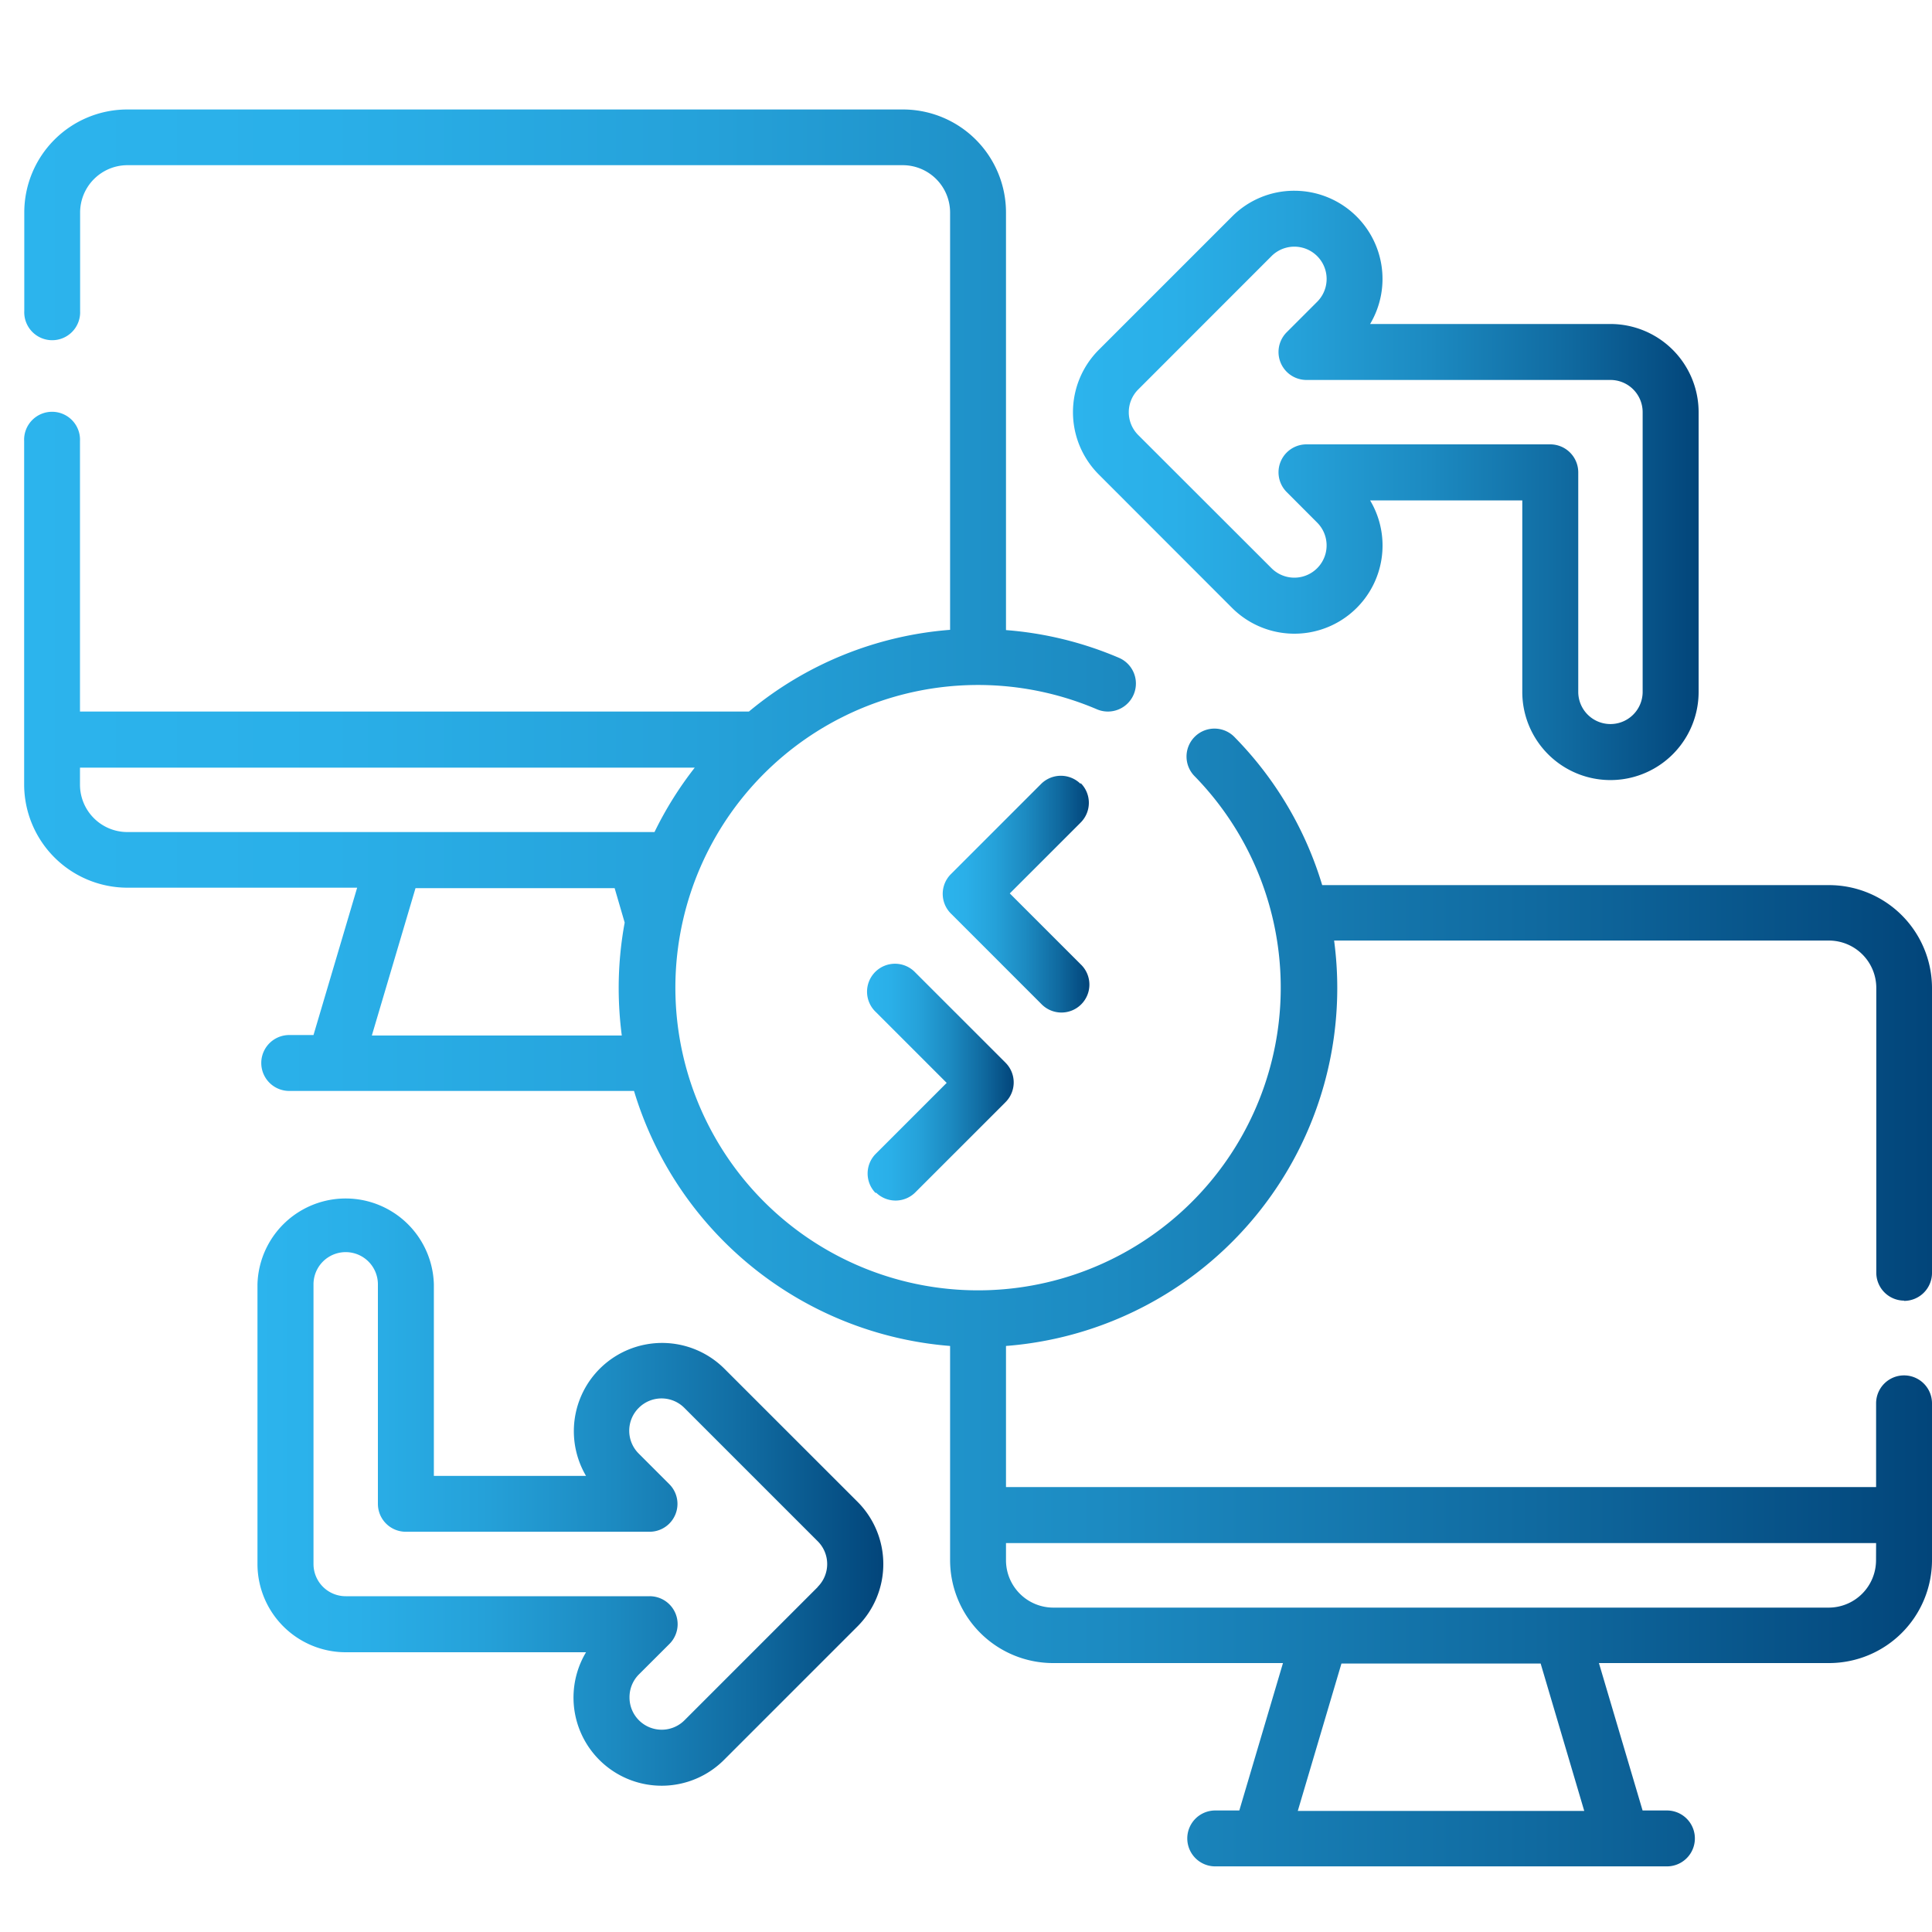
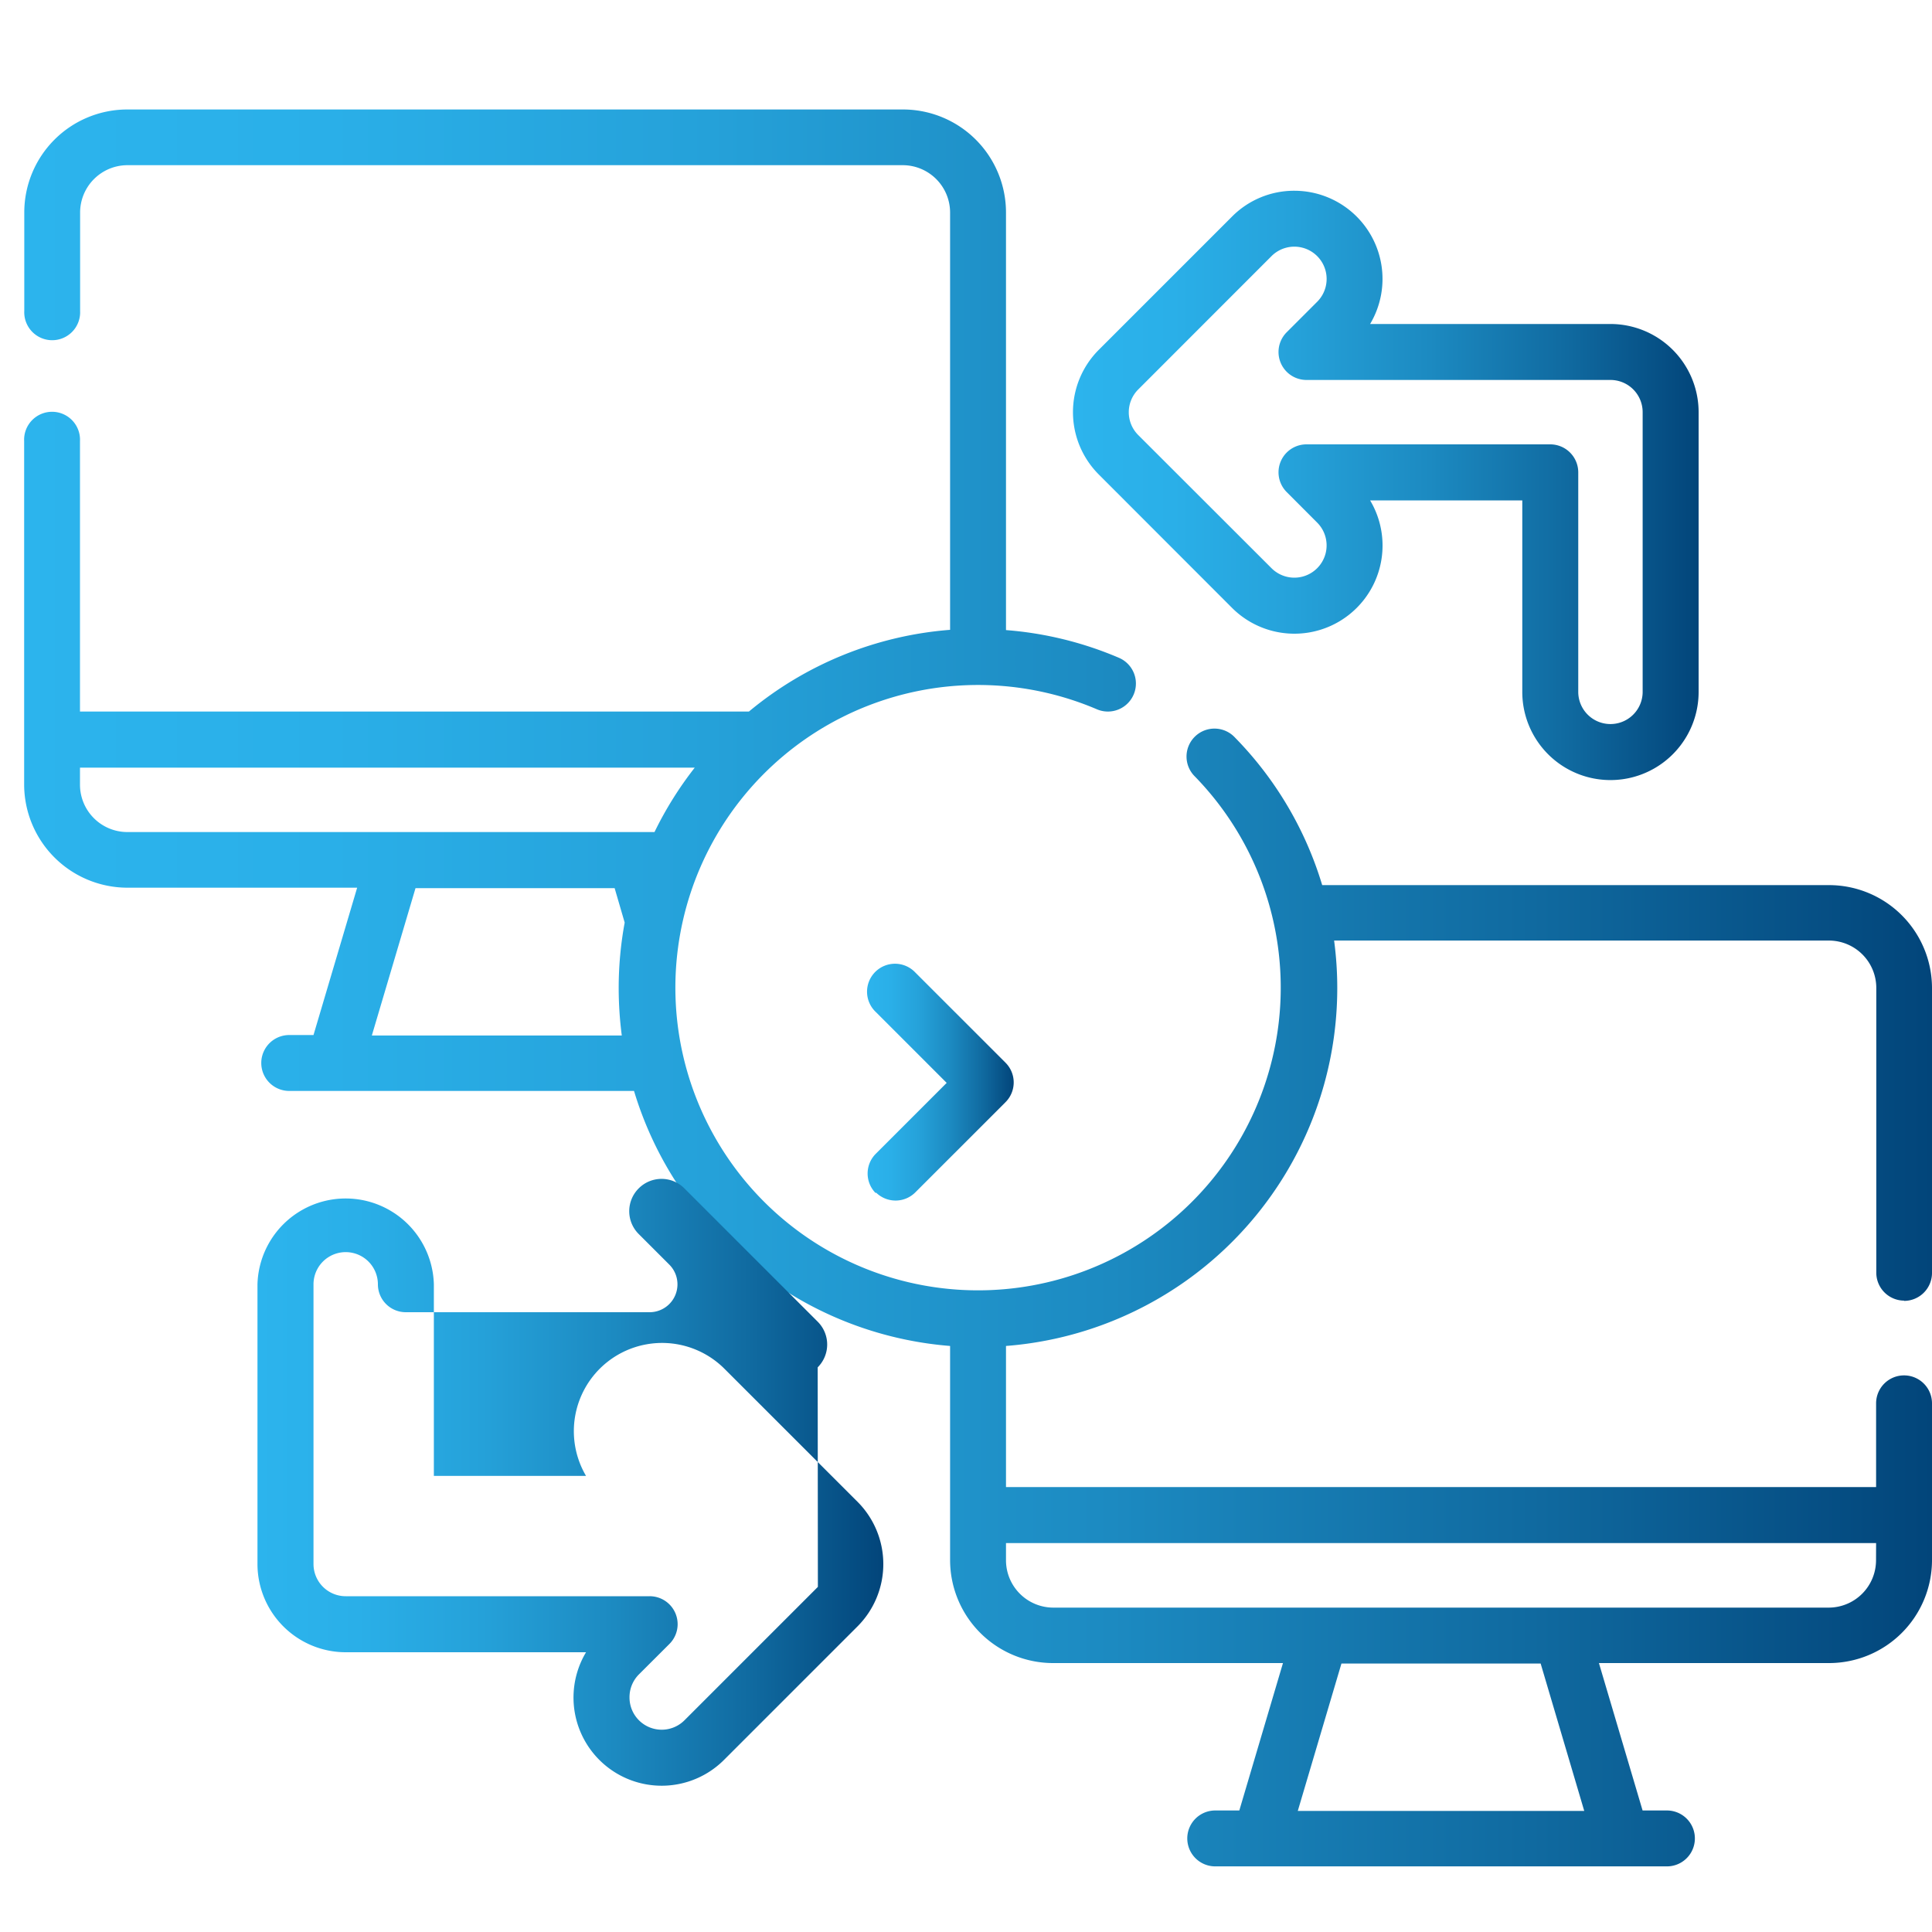
<svg xmlns="http://www.w3.org/2000/svg" xmlns:xlink="http://www.w3.org/1999/xlink" viewBox="0 0 300 300">
  <linearGradient id="a" gradientUnits="userSpaceOnUse" x1="3.75" x2="300" y1="153.44" y2="153.44">
    <stop offset="0" stop-color="#2cb4ed" />
    <stop offset=".16" stop-color="#2aafe8" />
    <stop offset=".36" stop-color="#25a1d9" />
    <stop offset=".57" stop-color="#1c8ac1" />
    <stop offset=".79" stop-color="#106aa0" />
    <stop offset="1" stop-color="#02457a" />
  </linearGradient>
  <linearGradient id="b" x1="146.36" x2="169.07" xlink:href="#a" y1="138.83" y2="138.83" />
  <linearGradient id="c" x1="134.67" x2="157.38" xlink:href="#a" y1="168.05" y2="168.05" />
  <linearGradient id="d" x1="166.6" x2="263.76" xlink:href="#a" y1="75.38" y2="75.38" />
  <linearGradient id="e" x1="39.98" x2="137.15" xlink:href="#a" y1="231.5" y2="231.5" />
  <path d="m295.66 202a4.34 4.34 0 0 0 4.34-4.34v-44.22a16 16 0 0 0 -16-16h-78.69a55.58 55.58 0 0 0 -13.54-22.91 4.34 4.34 0 1 0 -6.21 6.06 47 47 0 1 1 -15.23-10.45 4.34 4.34 0 1 0 3.41-8 55.44 55.44 0 0 0 -17.53-4.3v-64.84a16 16 0 0 0 -16-16h-120.44a16 16 0 0 0 -16 16v15.28a4.34 4.34 0 1 0 8.67 0v-15.28a7.36 7.36 0 0 1 7.35-7.35h120.39a7.36 7.36 0 0 1 7.35 7.35v64.8a55.55 55.55 0 0 0 -31.24 12.69h-103.87v-42a4.34 4.34 0 1 0 -8.67 0v53.35a16.05 16.05 0 0 0 16 16h35.71l-6.78 22.88h-3.77a4.34 4.34 0 1 0 0 8.68h53.54a55.88 55.88 0 0 0 49.08 39.6v33.24a16 16 0 0 0 16 16h35.69l-6.78 22.89h-3.74a4.34 4.34 0 0 0 0 8.68h70.14a4.34 4.34 0 0 0 0-8.68h-3.78l-6.78-22.89h35.72a16 16 0 0 0 16-16v-24.33a4.34 4.34 0 1 0 -8.68 0v13h-135.11v-21.91a55.74 55.74 0 0 0 50.95-62.95h76.84a7.36 7.36 0 0 1 7.35 7.35v44.22a4.34 4.34 0 0 0 4.34 4.34zm-283.24-80.12v-2.68h95.46a56 56 0 0 0 -6.25 10h-81.85a7.36 7.36 0 0 1 -7.36-7.32zm45.32 38.91 6.78-22.88h30.92l1.56 5.35a56 56 0 0 0 -.93 10.18 57.55 57.55 0 0 0 .48 7.35zm188.26 120.41h-44.48l6.78-22.89h30.93zm45.31-38.92a7.36 7.36 0 0 1 -7.35 7.35h-120.4a7.36 7.36 0 0 1 -7.35-7.35v-2.67h135.11z" fill="url(#a)" />
-   <path d="m167.8 121.73a4.35 4.35 0 0 0 -6.14 0l-14 14a4.32 4.32 0 0 0 0 6.13l14 14a4.34 4.34 0 1 0 6.14-6.13l-11-11 11-11a4.33 4.33 0 0 0 0-6.14z" fill="url(#b)" />
  <path d="m136 185.15a4.33 4.33 0 0 0 6.13 0l14-14a4.33 4.33 0 0 0 0-6.14l-14-14a4.34 4.34 0 1 0 -6.13 6.14l11 11-11 11a4.33 4.33 0 0 0 0 6.14z" fill="url(#c)" />
  <path d="m191.31 94.39a13.69 13.69 0 0 0 21.44-16.69h23.63v29.74a13.69 13.69 0 1 0 27.38 0v-43.44a13.7 13.7 0 0 0 -13.69-13.69h-37.32a13.69 13.69 0 0 0 -11.75-20.69 13.57 13.57 0 0 0 -9.68 4l-20.7 20.7a13.69 13.69 0 0 0 0 19.36zm-14.56-33.92 20.69-20.7a5 5 0 1 1 7.09 7.09l-4.73 4.73a4.34 4.34 0 0 0 3.07 7.41h47.2a5 5 0 0 1 5 5v43.43a5 5 0 1 1 -10 0v-34.07a4.35 4.35 0 0 0 -4.35-4.36h-37.85a4.34 4.34 0 0 0 -3.07 7.41l4.73 4.74a5 5 0 1 1 -7.09 7.08l-20.69-20.67a5 5 0 0 1 0-7.09z" fill="url(#d)" />
-   <path d="m112.44 212.49a13.7 13.7 0 0 0 -21.44 16.69h-23.63v-29.75a13.7 13.7 0 0 0 -27.39 0v43.44a13.71 13.71 0 0 0 13.7 13.69h37.32a13.69 13.69 0 0 0 21.45 16.69l20.7-20.7a13.69 13.69 0 0 0 0-19.36zm14.56 33.92-20.7 20.7a5 5 0 0 1 -8.55-3.54 5 5 0 0 1 1.46-3.57l4.74-4.73a4.34 4.34 0 0 0 -3.07-7.41h-47.2a5 5 0 0 1 -5-5v-43.43a5 5 0 0 1 10 0v34.09a4.33 4.33 0 0 0 4.32 4.33h37.85a4.33 4.33 0 0 0 3.07-7.4l-4.74-4.74a5 5 0 0 1 0-7.09 5 5 0 0 1 7.09 0l20.7 20.7a5 5 0 0 1 0 7.09z" fill="url(#e)" />
+   <path d="m112.44 212.49a13.7 13.7 0 0 0 -21.44 16.69h-23.63v-29.75a13.7 13.7 0 0 0 -27.39 0v43.44a13.71 13.71 0 0 0 13.7 13.69h37.32a13.69 13.69 0 0 0 21.45 16.69l20.7-20.7a13.69 13.69 0 0 0 0-19.36zm14.56 33.92-20.7 20.7a5 5 0 0 1 -8.55-3.54 5 5 0 0 1 1.46-3.57l4.74-4.73a4.34 4.34 0 0 0 -3.07-7.41h-47.2a5 5 0 0 1 -5-5v-43.43a5 5 0 0 1 10 0a4.33 4.33 0 0 0 4.32 4.33h37.85a4.33 4.33 0 0 0 3.07-7.4l-4.74-4.74a5 5 0 0 1 0-7.09 5 5 0 0 1 7.09 0l20.7 20.7a5 5 0 0 1 0 7.09z" fill="url(#e)" />
</svg>